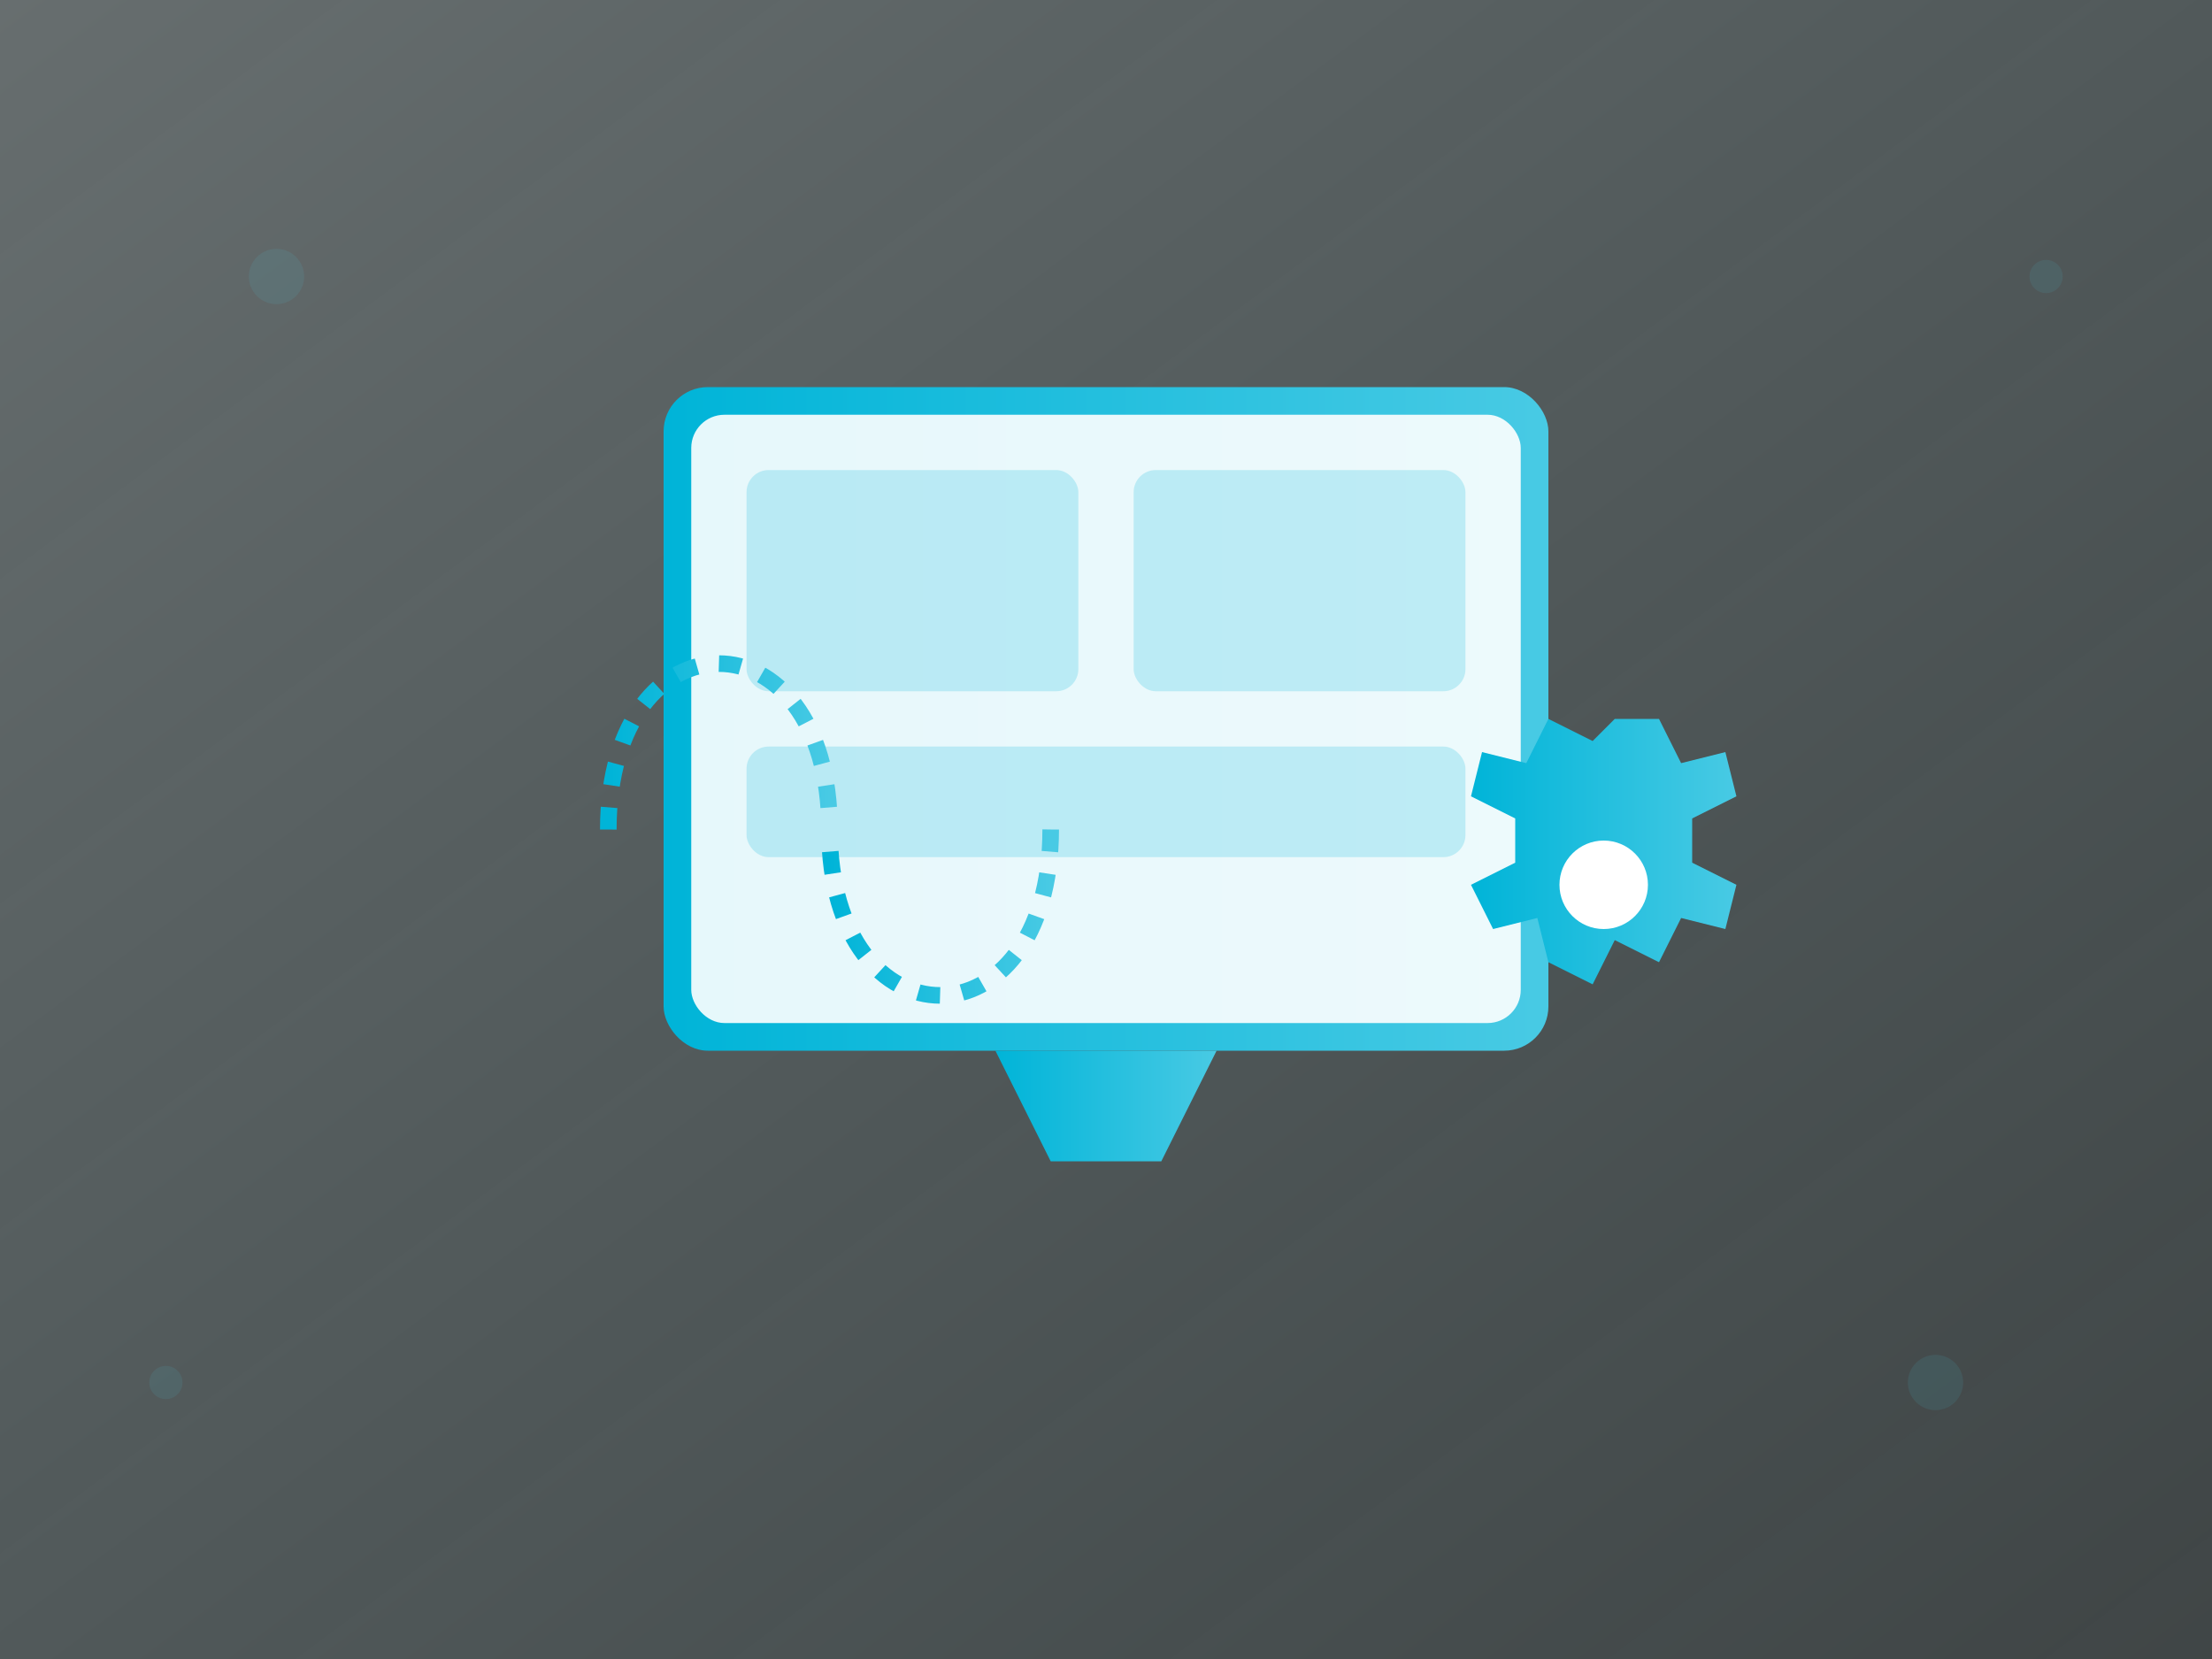
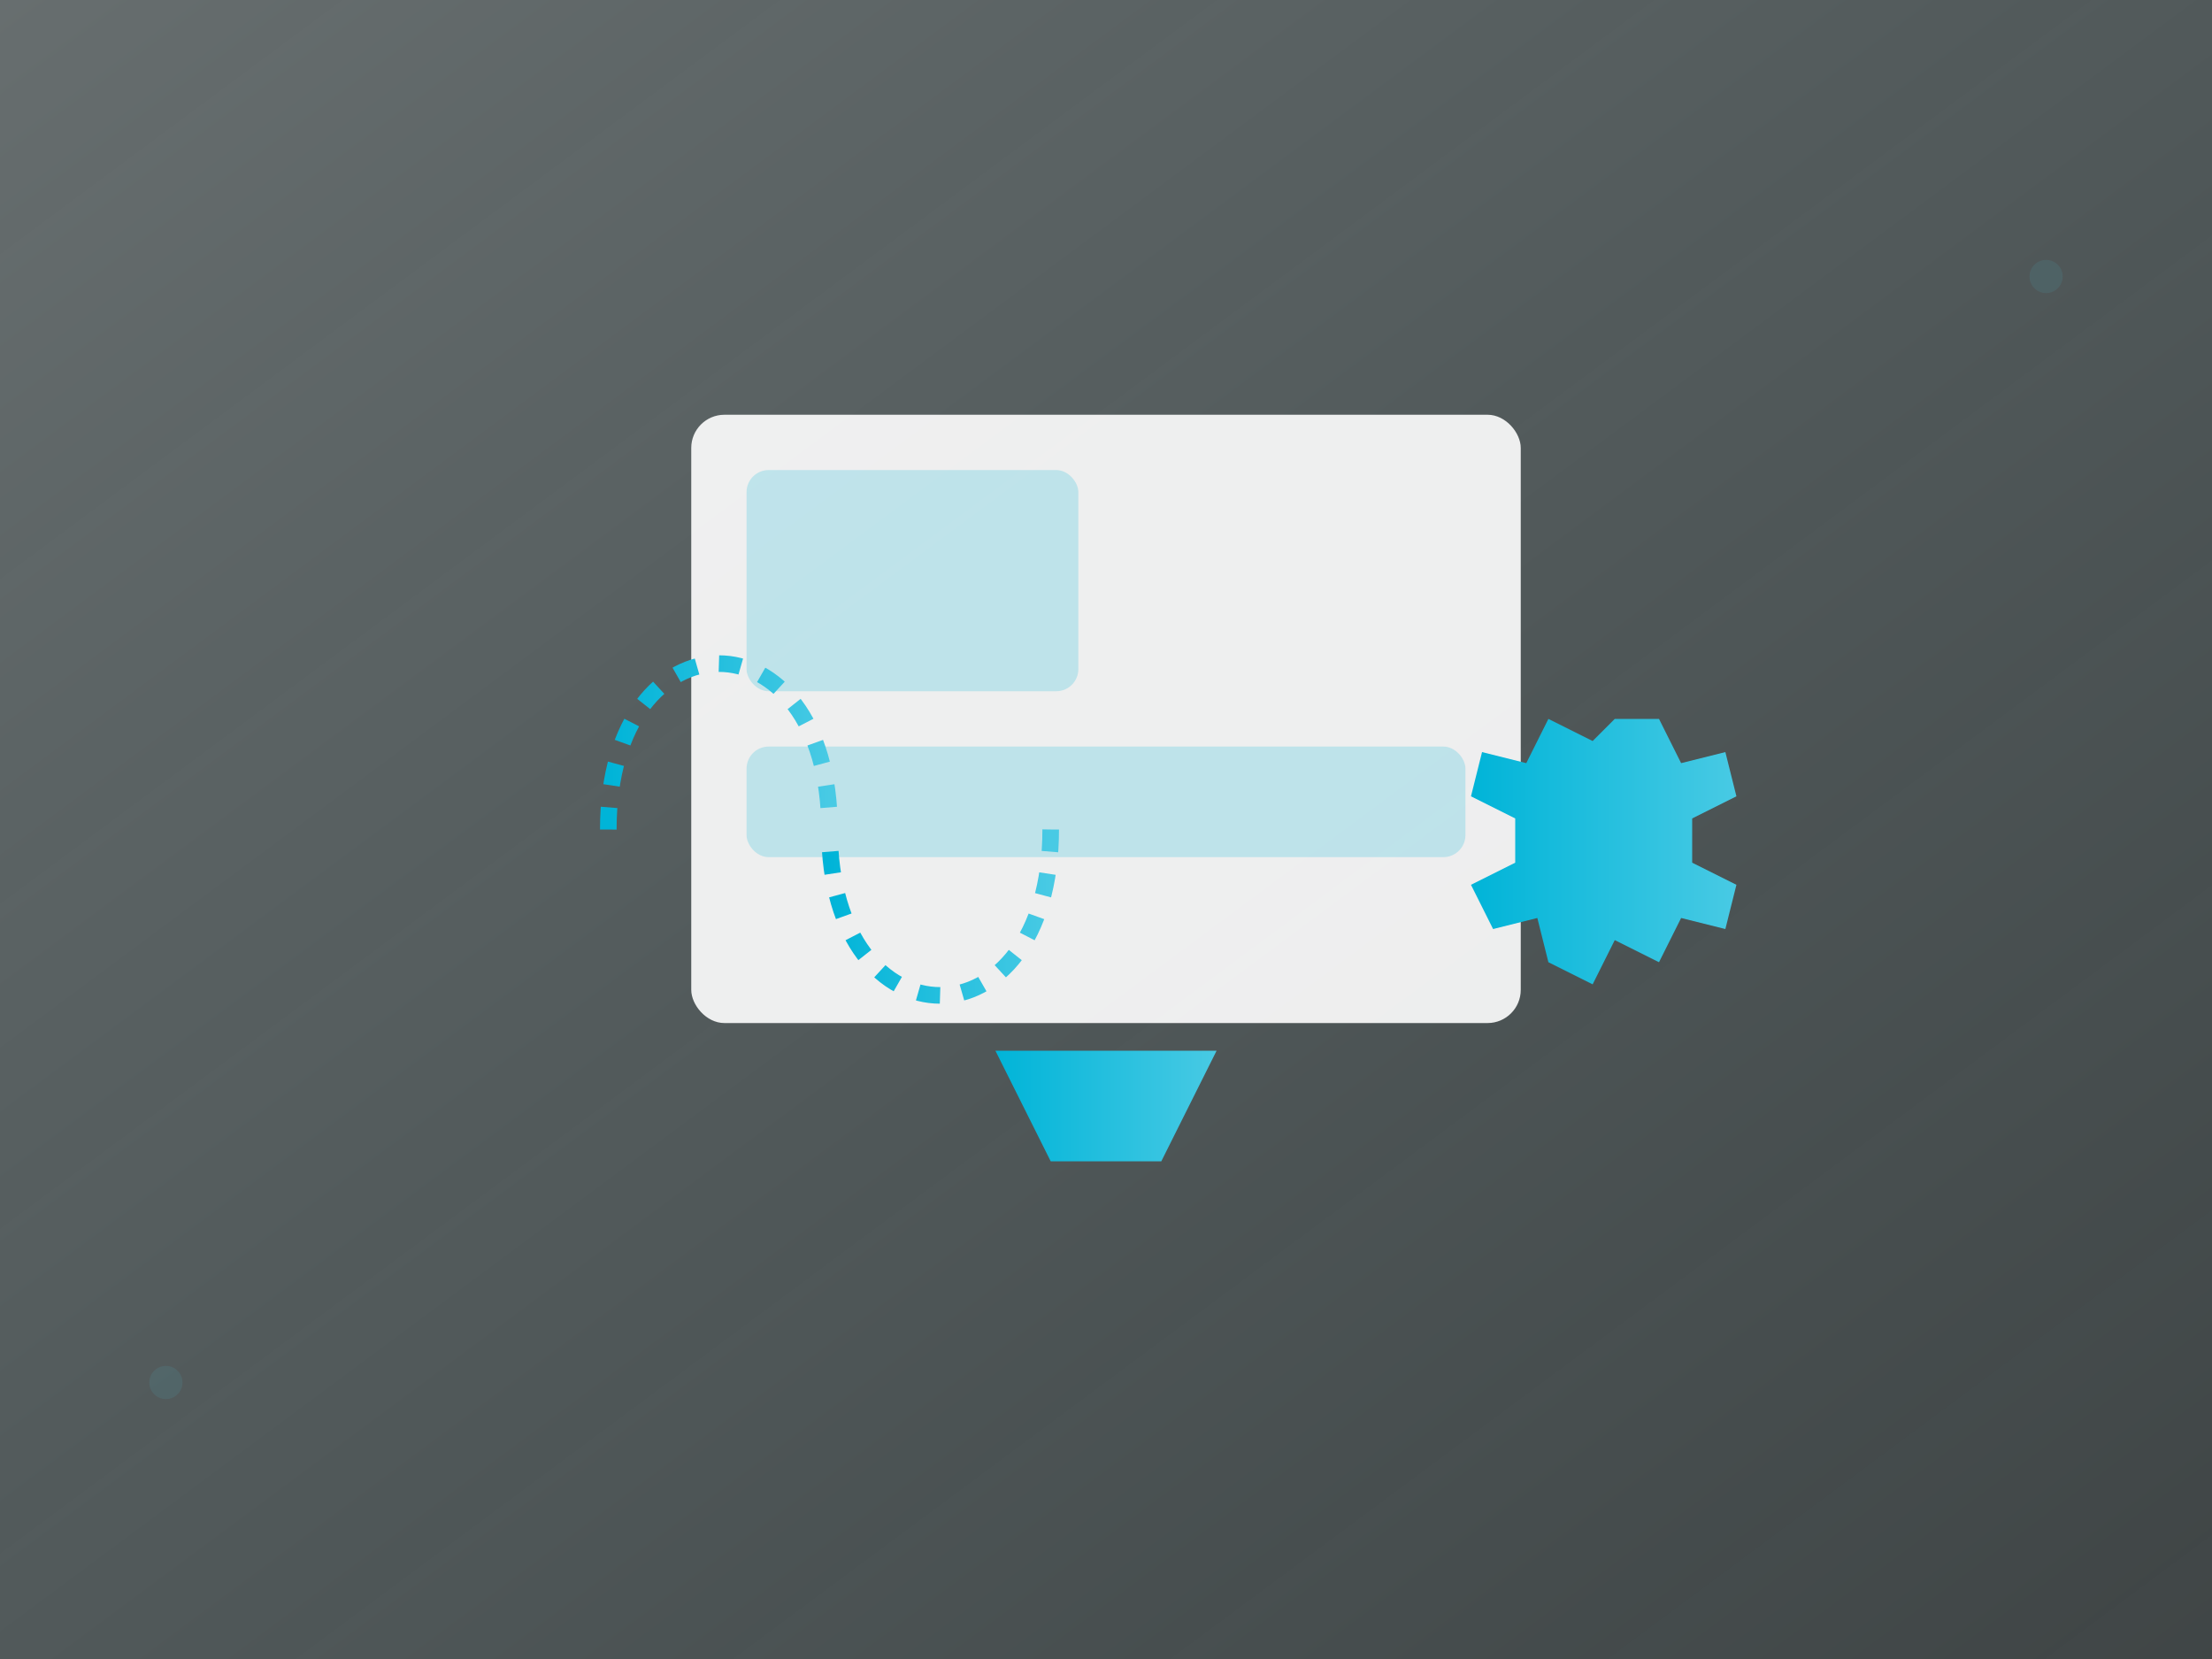
<svg xmlns="http://www.w3.org/2000/svg" width="400" height="300" viewBox="0 0 400 300" fill="none">
  <rect x="0" y="0" width="400" height="300" fill="#333333" stroke="none" />
  <defs>
    <linearGradient id="bgGradient" x1="0%" y1="0%" x2="100%" y2="100%">
      <stop offset="0%" style="stop-color:#E0F7FA;stop-opacity:0.3" />
      <stop offset="100%" style="stop-color:#B2EBF2;stop-opacity:0.1" />
    </linearGradient>
    <linearGradient id="mainGradient" x1="0%" y1="0%" x2="100%" y2="0%">
      <stop offset="0%" style="stop-color:#00B4D8" />
      <stop offset="100%" style="stop-color:#48CAE4" />
    </linearGradient>
  </defs>
  <rect width="400" height="300" fill="url(#bgGradient)" />
  <g transform="translate(100, 50)">
    <g class="monitor">
-       <rect x="20" y="20" width="160" height="120" rx="8" fill="url(#mainGradient)" />
      <rect x="25" y="25" width="150" height="110" rx="6" fill="#FFFFFF" opacity="0.9" />
      <path d="M80,140 L120,140 L110,160 L90,160 Z" fill="url(#mainGradient)" />
      <rect x="35" y="35" width="60" height="40" rx="4" fill="#00B4D8" opacity="0.2" />
-       <rect x="105" y="35" width="60" height="40" rx="4" fill="#00B4D8" opacity="0.2" />
      <rect x="35" y="85" width="130" height="20" rx="4" fill="#00B4D8" opacity="0.2" />
    </g>
    <g class="gears" transform="translate(160, 80)">
      <path d="M40,0 L44,8 L52,6 L54,14 L46,18 L46,26 L54,30 L52,38 L44,36 L40,44 L32,40 L28,48 L20,44 L18,36 L10,38 L6,30 L14,26 L14,18 L6,14 L8,6 L16,8 L20,0 L28,4 L32,0 Z" fill="url(#mainGradient)">
        <animateTransform attributeName="transform" type="rotate" from="0 30 30" to="360 30 30" dur="10s" repeatCount="indefinite" />
      </path>
-       <circle cx="30" cy="30" r="8" fill="#FFFFFF" />
    </g>
    <g class="update-arrows" stroke="url(#mainGradient)" stroke-width="3" fill="none">
      <path d="M10,100 C10,60 50,60 50,100" stroke-dasharray="4,4">
        <animate attributeName="stroke-dashoffset" from="8" to="0" dur="2s" repeatCount="indefinite" />
      </path>
      <path d="M90,100 C90,140 50,140 50,100" stroke-dasharray="4,4">
        <animate attributeName="stroke-dashoffset" from="8" to="0" dur="2s" repeatCount="indefinite" />
      </path>
    </g>
  </g>
  <g opacity="0.1" fill="#48CAE4">
-     <circle cx="50" cy="50" r="5" />
-     <circle cx="350" cy="250" r="5" />
    <circle cx="30" cy="250" r="3" />
    <circle cx="370" cy="50" r="3" />
  </g>
</svg>